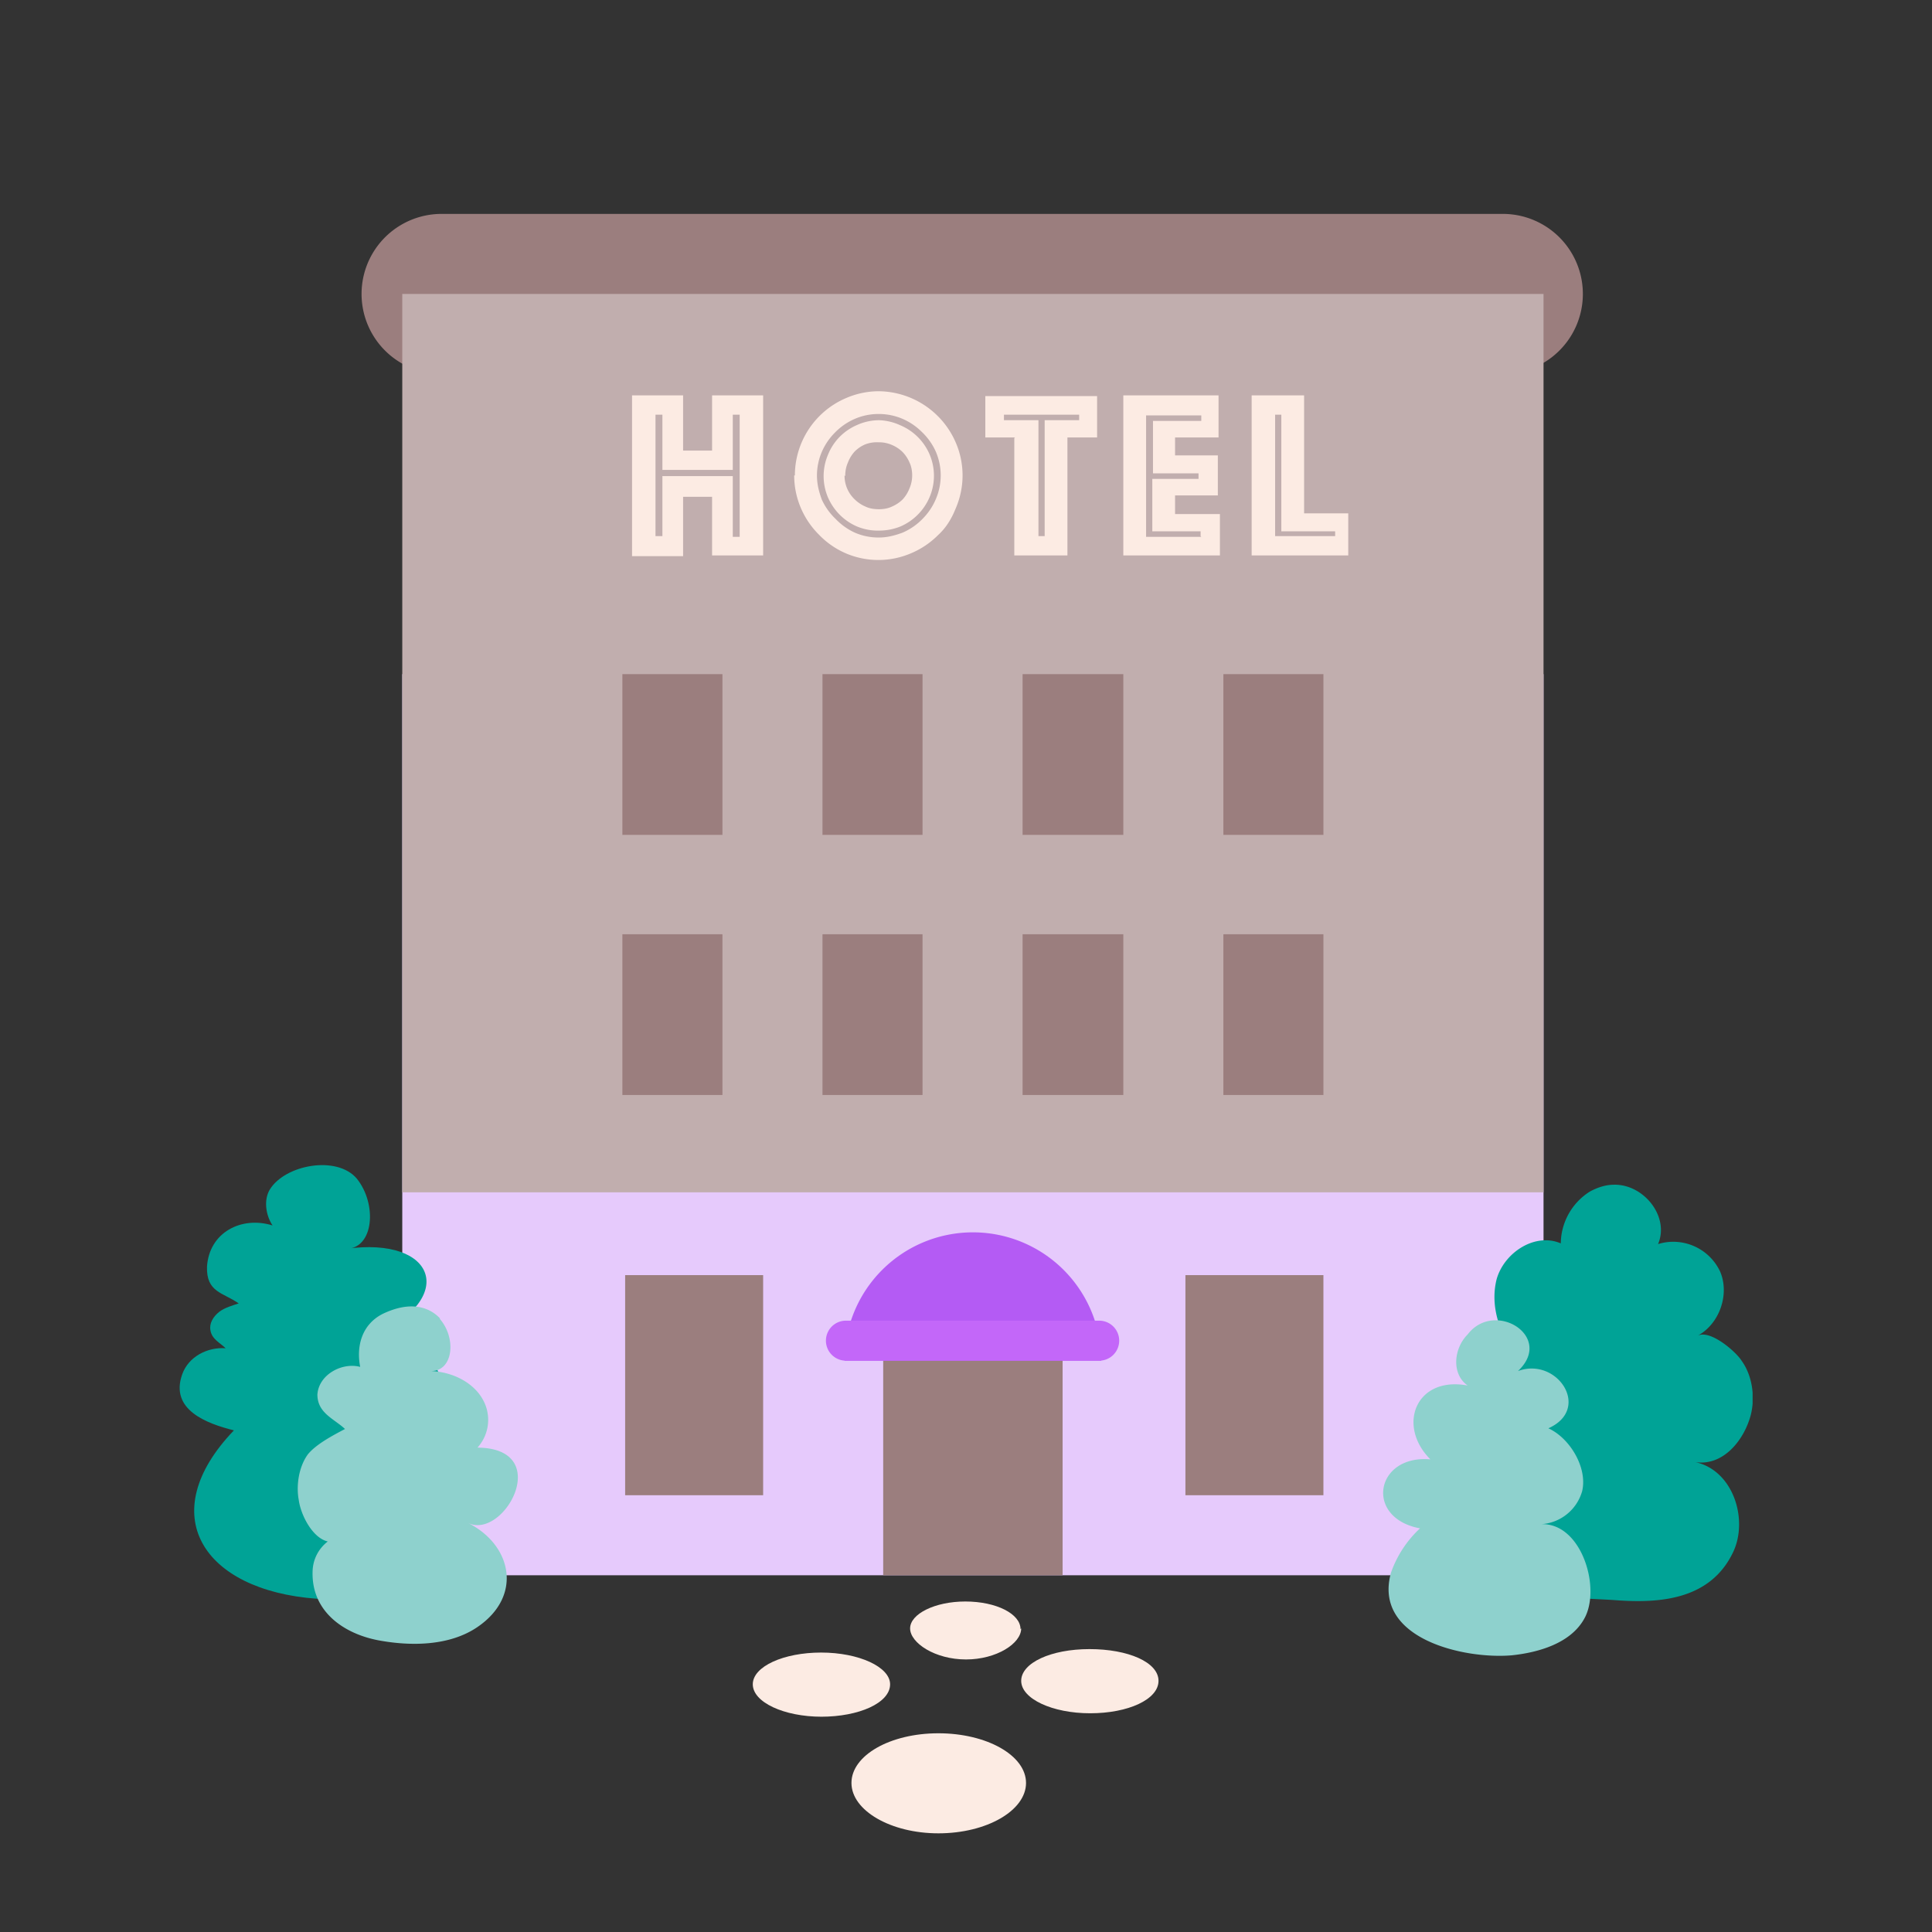
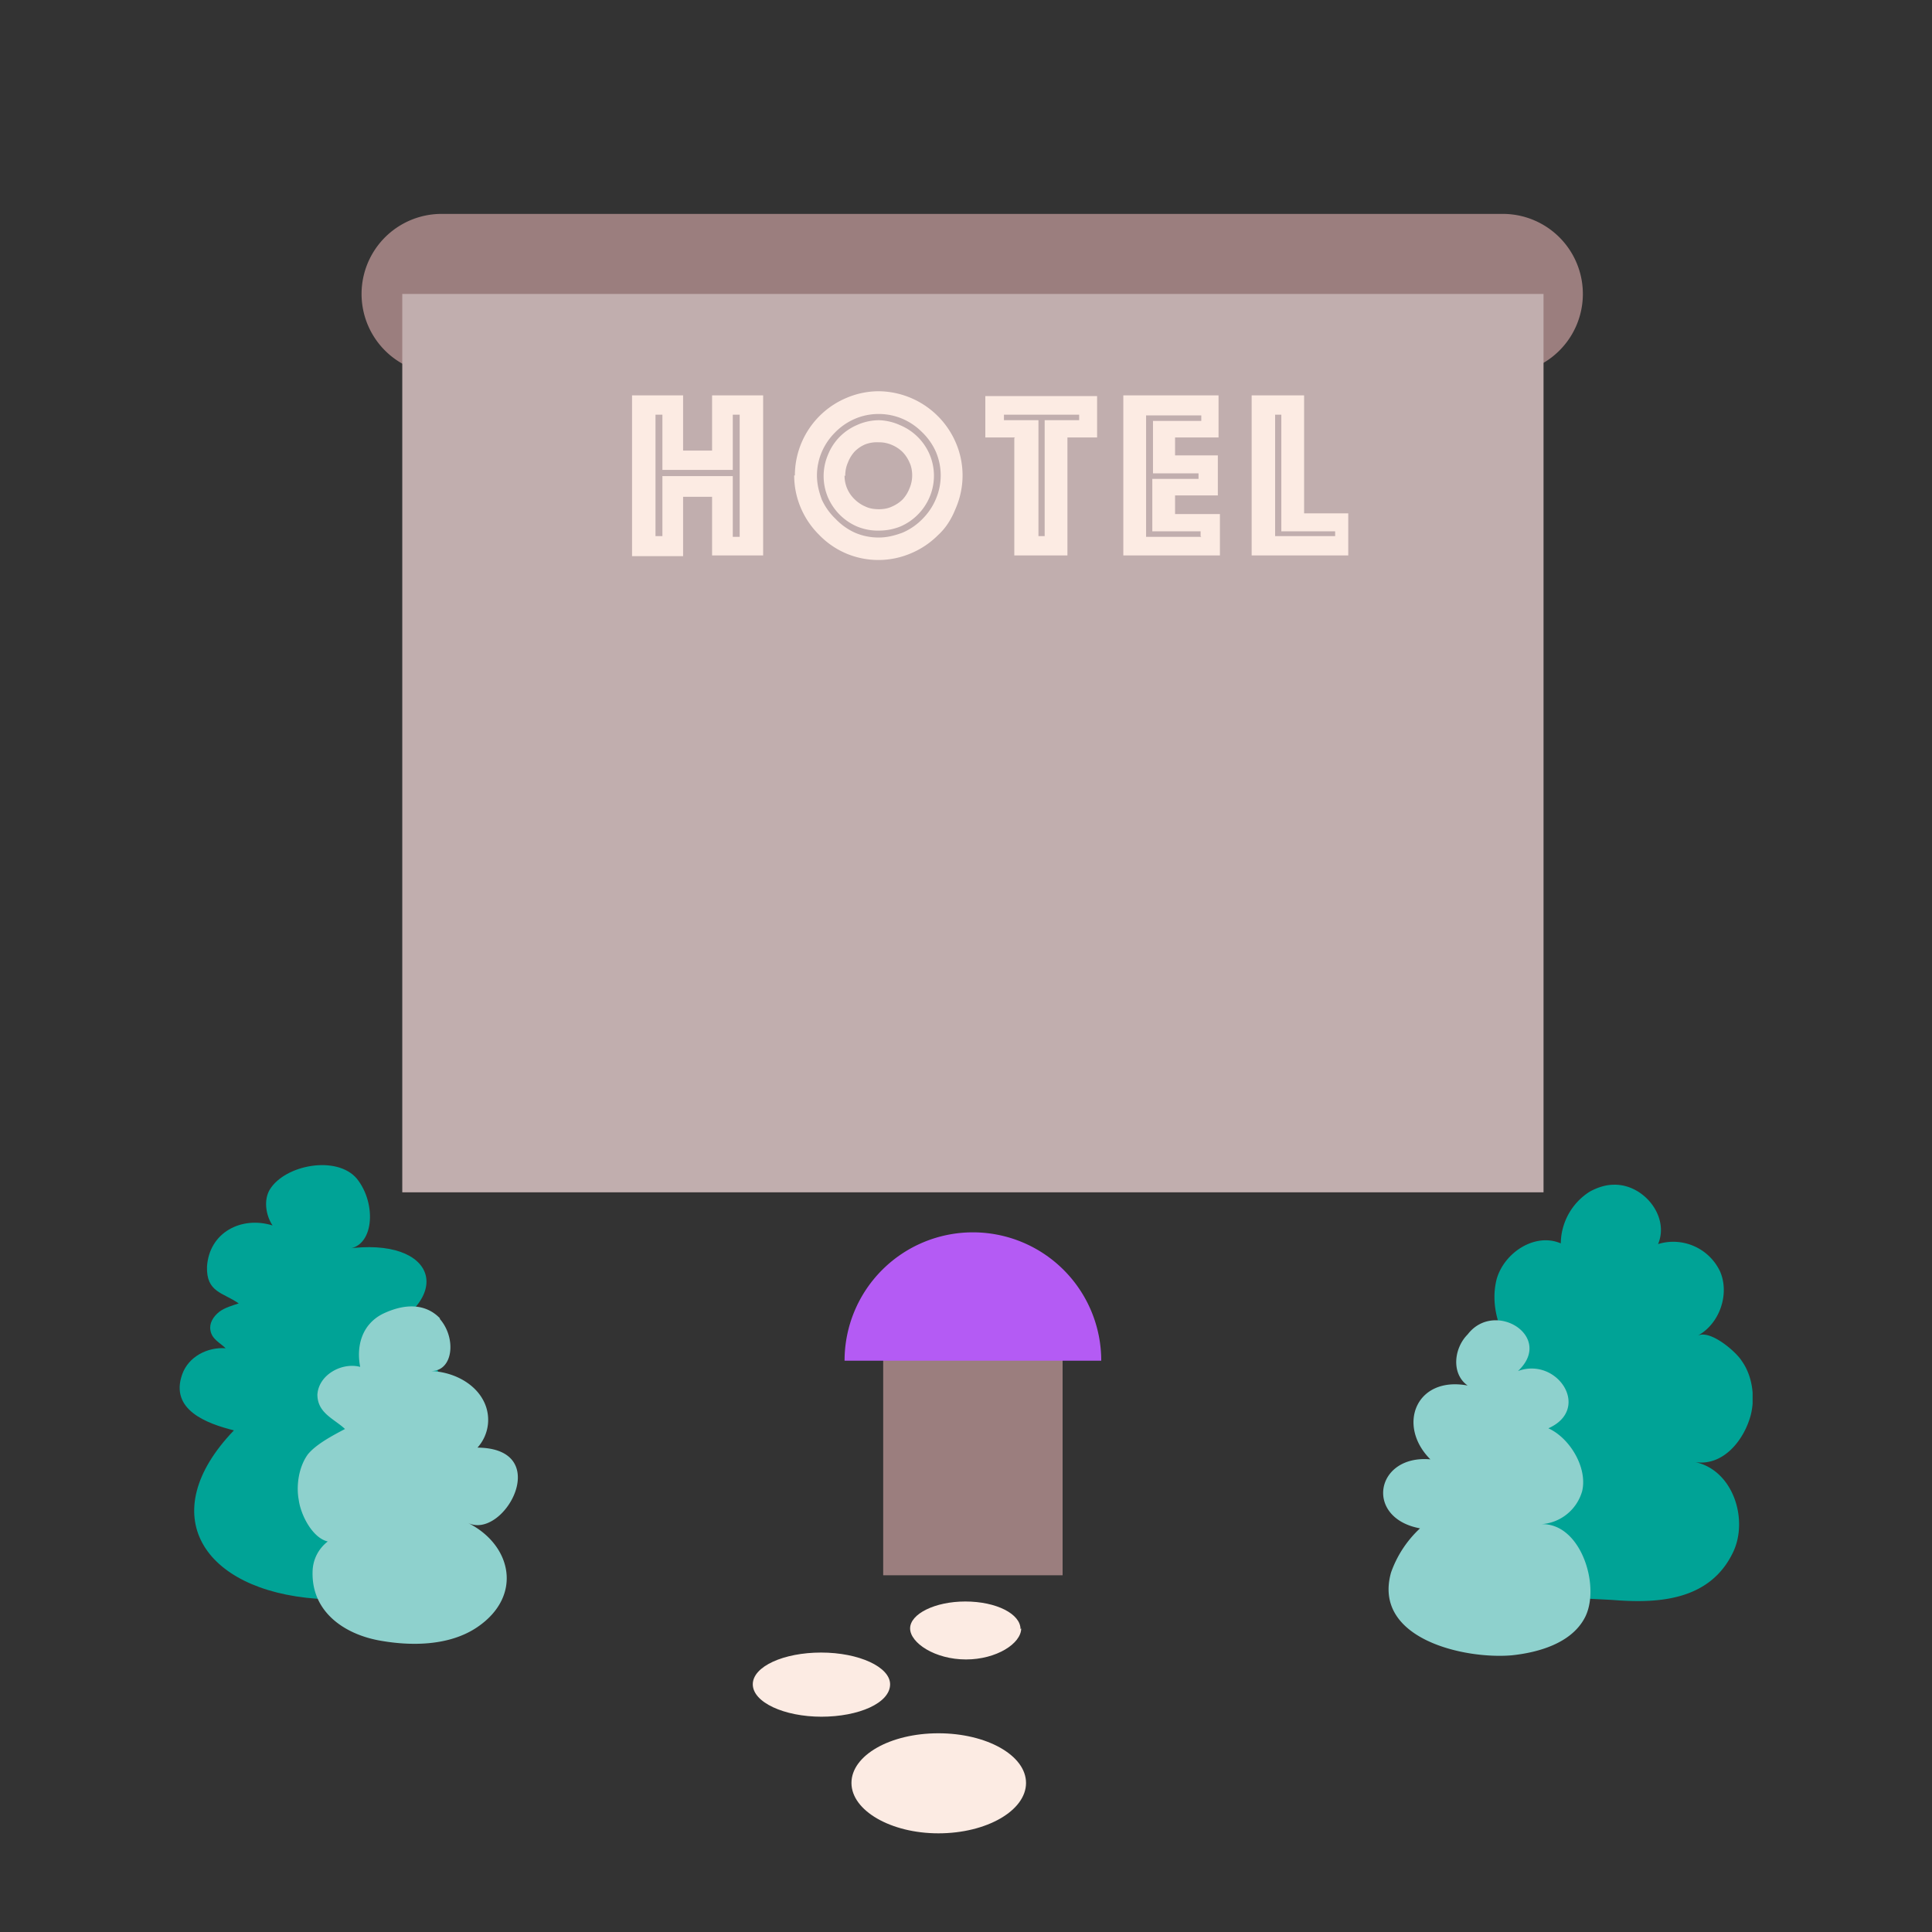
<svg xmlns="http://www.w3.org/2000/svg" fill="none" viewBox="0 0 280 280">
  <rect x="0" y="0" width="280" height="280" fill="#333333" stroke="none" />
  <g clip-path="url(#a)">
    <path fill="#9B7E7E" d="M217.9 31H64a11.6 11.6 0 0 0 0 23.2h153.8a11.6 11.6 0 1 0 0-23.2Z" />
-     <path fill="#E6CAFC" d="M223.7 97.7H58.3v130.6h165.4V97.7Z" />
    <path fill="#C1AEAE" d="M223.7 42.6H58.3v130.2h165.4V42.6Z" />
-     <path fill="#9B7E7E" d="M104.7 135.4H90.2v23.3h14.5v-23.3Zm29 0h-14.5v23.3h14.5v-23.3Zm29 0h-14.5v23.3h14.6v-23.3Zm29 0h-14.4v23.3h14.5v-23.3Zm-87-37.7H90.2V121h14.5V97.7Zm29 0h-14.5V121h14.5V97.7Zm29 0h-14.5V121h14.6V97.7Zm29 0h-14.4V121h14.5V97.7Z" />
    <path fill="#00A396" d="M230.4 172.7a9 9 0 0 0-4.2 7.5c-3.7-1.6-8.2 1.3-9.3 5.2-1 4 .5 8.1 3 11.4-2.9 0-4.6 3.4-3.9 6.1.7 2.6 3.5 6.3 6.3 6.2-1.1 0-3.9 6.2-4.3 7.2-1.3 3.1-1.8 6-.5 9.2 2.8 6.5 10.7 6 16.5 6.4 6.5.5 13.9 0 17.2-7 2.2-4.7 0-11.8-5.5-13 4 .6 7-3.1 8-6.7.7-2.6.3-5.8-1.3-8-.8-1.3-4.6-4.6-6.4-3.6 3.2-1.7 4.7-6 3.3-9.3a7.5 7.5 0 0 0-9-4c1.7-4-2.1-8.7-6.4-8.6-1.2 0-2.4.4-3.5 1Z" />
    <path fill="#FCEBE3" d="M91.5 57.3H99v8h4.2v-8h7.4v23.2h-7.4V72h-4.2v8.6h-7.4V57.3ZM96 77.7V69h10.2v8.8h1V60.1h-1v8H96v-8H95v17.6h1Zm19.2-8.8a12.2 12.2 0 0 1 7.4-11.2 12 12 0 0 1 4.7-1 12.3 12.3 0 0 1 11.2 7.4 12 12 0 0 1 0 9.6c-.6 1.5-1.4 2.8-2.5 3.8a12.2 12.2 0 0 1-4 2.7 12 12 0 0 1-9.4 0 12 12 0 0 1-3.9-2.7 12.2 12.2 0 0 1-2.6-3.8 12 12 0 0 1-1-4.8Zm3.2 0c0 1.3.3 2.4.7 3.5a9 9 0 0 0 2 2.8 9 9 0 0 0 2.8 2 8.6 8.6 0 0 0 3.5.7c1.2 0 2.3-.3 3.4-.7a9 9 0 0 0 2.9-2 9 9 0 0 0 1.9-2.8 8.7 8.7 0 0 0 0-7 9 9 0 0 0-2-2.8 9 9 0 0 0-2.8-1.9 8.7 8.7 0 0 0-3.4-.7 8.6 8.6 0 0 0-3.5.7 9 9 0 0 0-2.9 2 9 9 0 0 0-1.9 2.8 8.7 8.7 0 0 0-.7 3.4Zm9 8a7.9 7.9 0 0 1-3.2-.6 8 8 0 0 1-2.5-1.7 8.2 8.2 0 0 1-1.7-2.5 7.9 7.9 0 0 1 0-6.2 7.9 7.9 0 0 1 1.7-2.6 8 8 0 0 1 2.5-1.7 7.8 7.8 0 0 1 3.2-.7 7.9 7.9 0 0 1 3 .7 8 8 0 0 1 4.3 4.2 7.9 7.9 0 0 1 0 6.3 8 8 0 0 1-1.7 2.5 8 8 0 0 1-2.5 1.7c-1 .4-2 .6-3.2.6Zm-5-8a4.7 4.7 0 0 0 1.5 3.5c.4.4 1 .8 1.5 1 .6.3 1.3.4 2 .4.6 0 1.3-.1 1.9-.4a5 5 0 0 0 1.5-1 5 5 0 0 0 1-1.6 4.7 4.7 0 0 0 .4-1.9c0-.6-.1-1.3-.4-1.9a5 5 0 0 0-1-1.5 5 5 0 0 0-1.5-1 4.7 4.7 0 0 0-2-.4 4.7 4.7 0 0 0-1.9.3 4.8 4.8 0 0 0-1.5 1 5 5 0 0 0-1 1.6 4.7 4.7 0 0 0-.4 2Zm24.7-5.5h-4.3v-6H159v6h-4.3v17.1H147v-17Zm4.3 14.4V60.9h5v-.8h-10.9v.8h5v16.8h.9Zm11.5-20.5h13.7v6.1h-6.3V66h6.2v5.8h-6.2v2.7h6.5v6h-14V57.3ZM174 77.7V77h-7v-7.6h6.7v-.8h-6.6v-7.6h7v-.8h-8v17.6h8Zm7.3-20.4h7.7v17.1h6.4v6.1h-14V57.3Zm12.2 20.4V77h-7.8V60.1h-.9v17.6h8.7Z" />
    <path fill="#9B7E7E" d="M154 187.7h-26v40.6h26v-40.6Z" />
    <path fill="#B45BF4" d="M122.4 197.2a18.6 18.6 0 1 1 37.2 0" />
    <path fill="#FCEBE3" d="M119 248.8c5.5 0 10-2 10-4.7 0-2.5-4.5-4.6-10-4.6-5.4 0-9.9 2-9.9 4.6 0 2.6 4.5 4.7 10 4.7Zm29-12.8c0 2.2-3.6 4.5-8 4.5-4.5 0-8.1-2.4-8.1-4.5s3.6-3.9 8-3.9c4.5 0 8 1.8 8 4Zm-12 29.7c7 0 12.7-3.3 12.7-7.3s-5.7-7.2-12.7-7.2c-7 0-12.6 3.2-12.6 7.2s5.7 7.3 12.6 7.3Z" />
-     <path fill="#C367F9" d="M159.3 197.2h-36.6a2.9 2.9 0 0 1-3-2.9 2.9 2.9 0 0 1 3-2.9h36.6a2.9 2.9 0 0 1 2.9 3 2.9 2.9 0 0 1-3 2.8Z" />
    <path fill="#00A396" d="M51.7 170.8c3 3.7 2.5 10.2-1.6 10.2 13.2-1.9 16.3 7.3 3.8 12.7 9-1 14.4 9.5 6 13.9 10.8 10.8 1.3 26-14 24.1-16.5-1.2-23.7-12.2-12-24.4-4-1-9.3-3-7.5-8.1.9-2.6 3.7-4 6.3-3.8-.8-.8-2-1.3-2.2-2.6-.2-1 .4-2 1.3-2.7.8-.6 1.9-.9 2.8-1.2-2.3-1.6-4.7-1.6-4.6-5.3.3-5 5-7.4 9.5-6-1-1.5-1.3-3.7-.4-5.2 2.2-3.6 9.7-5 12.6-1.6Z" />
-     <path fill="#9B7E7E" d="M110.6 184.8h-20v31.9h20v-32Zm81.2 0h-20v31.9h20v-32Z" />
    <path fill="#8ED1CD" d="M212.7 193.4c-2 2-2.4 5.7 0 7.4-7.5-1.4-10.3 5.8-5.4 10.7-8-.7-9.6 8.5-1.5 10a16 16 0 0 0-4.2 6.4c-2.7 9.6 10.6 12.6 17.5 12 3.8-.4 8.5-1.7 10.5-5.3 2.5-4.4-.4-14-6.3-13.7a6.6 6.6 0 0 0 6-4.8c.8-3.4-1.8-7.7-4.9-9.1 6.3-2.8 1.3-10.4-4.4-8.3 5.3-5-3.4-10.4-7.3-5.3Zm-149-2.3c2.5 2.8 2 7.7-1.3 7.6 3.1.1 6.1 1.6 7.5 4a6 6 0 0 1-.7 7.1c11.2.1 3.8 13.5-1.4 10.9 6.4 3.2 8 10.6 1.4 15.1-4.1 2.8-9.8 2.8-14.5 1.9-5-1-9.5-4.2-9.4-9.8 0-1.8.8-3.4 2.2-4.5-2.2-.5-3.9-3.8-4.2-6-.4-2.1 0-4.8 1.3-6.6 1.2-1.5 3.7-2.8 5.4-3.7-1.6-1.5-4-2.3-4-5 .2-2.9 3.6-4.7 6.2-4-.6-3.1.3-6.2 3.3-7.7 4-1.9 6.7-1 8.3.7Z" />
-     <path fill="#FCEBE3" d="M158 248.3c5.5 0 9.9-2 9.9-4.7s-4.4-4.6-10-4.6-9.9 2-9.9 4.6 4.5 4.7 10 4.7Z" />
  </g>
  <defs>
    <clipPath id="a">
      <path fill="#fff" d="M26 31h228v234.7H26z" />
    </clipPath>
  </defs>
</svg>